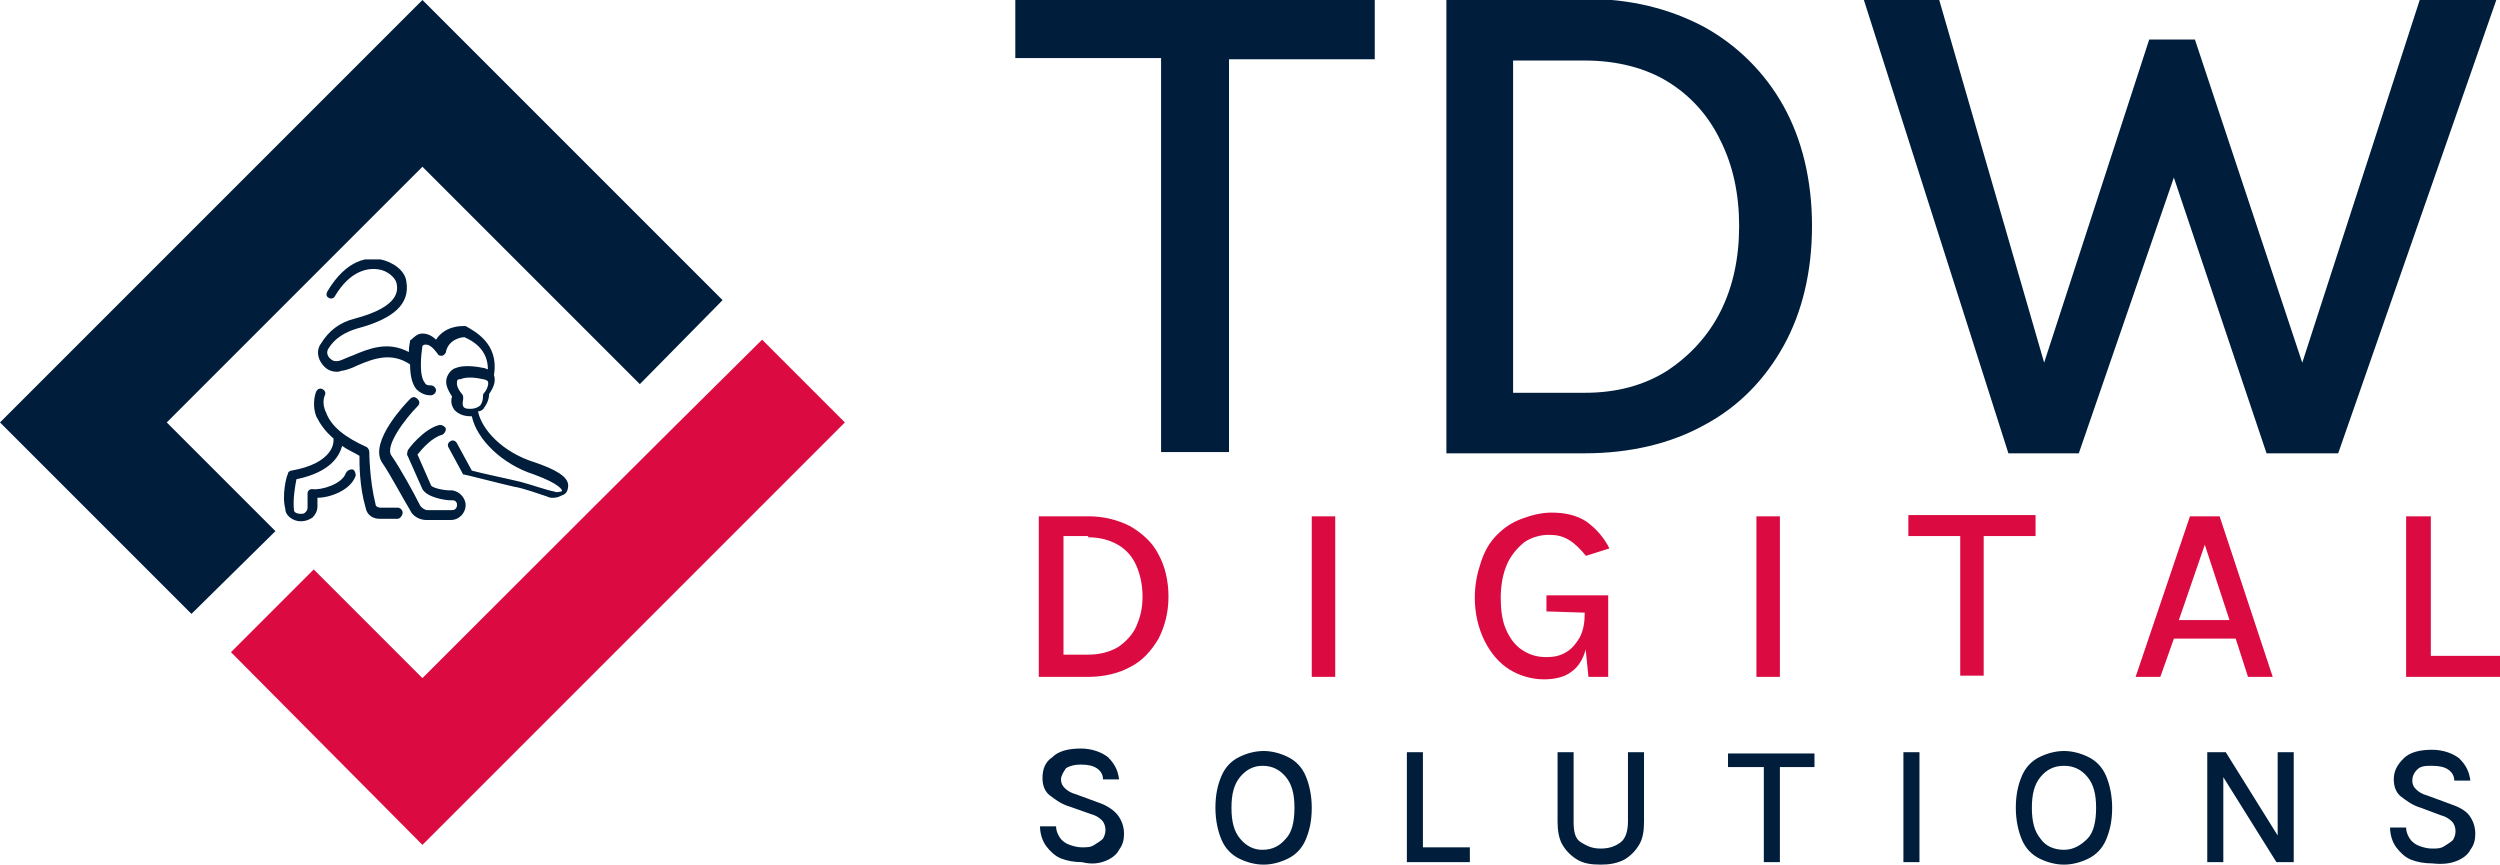
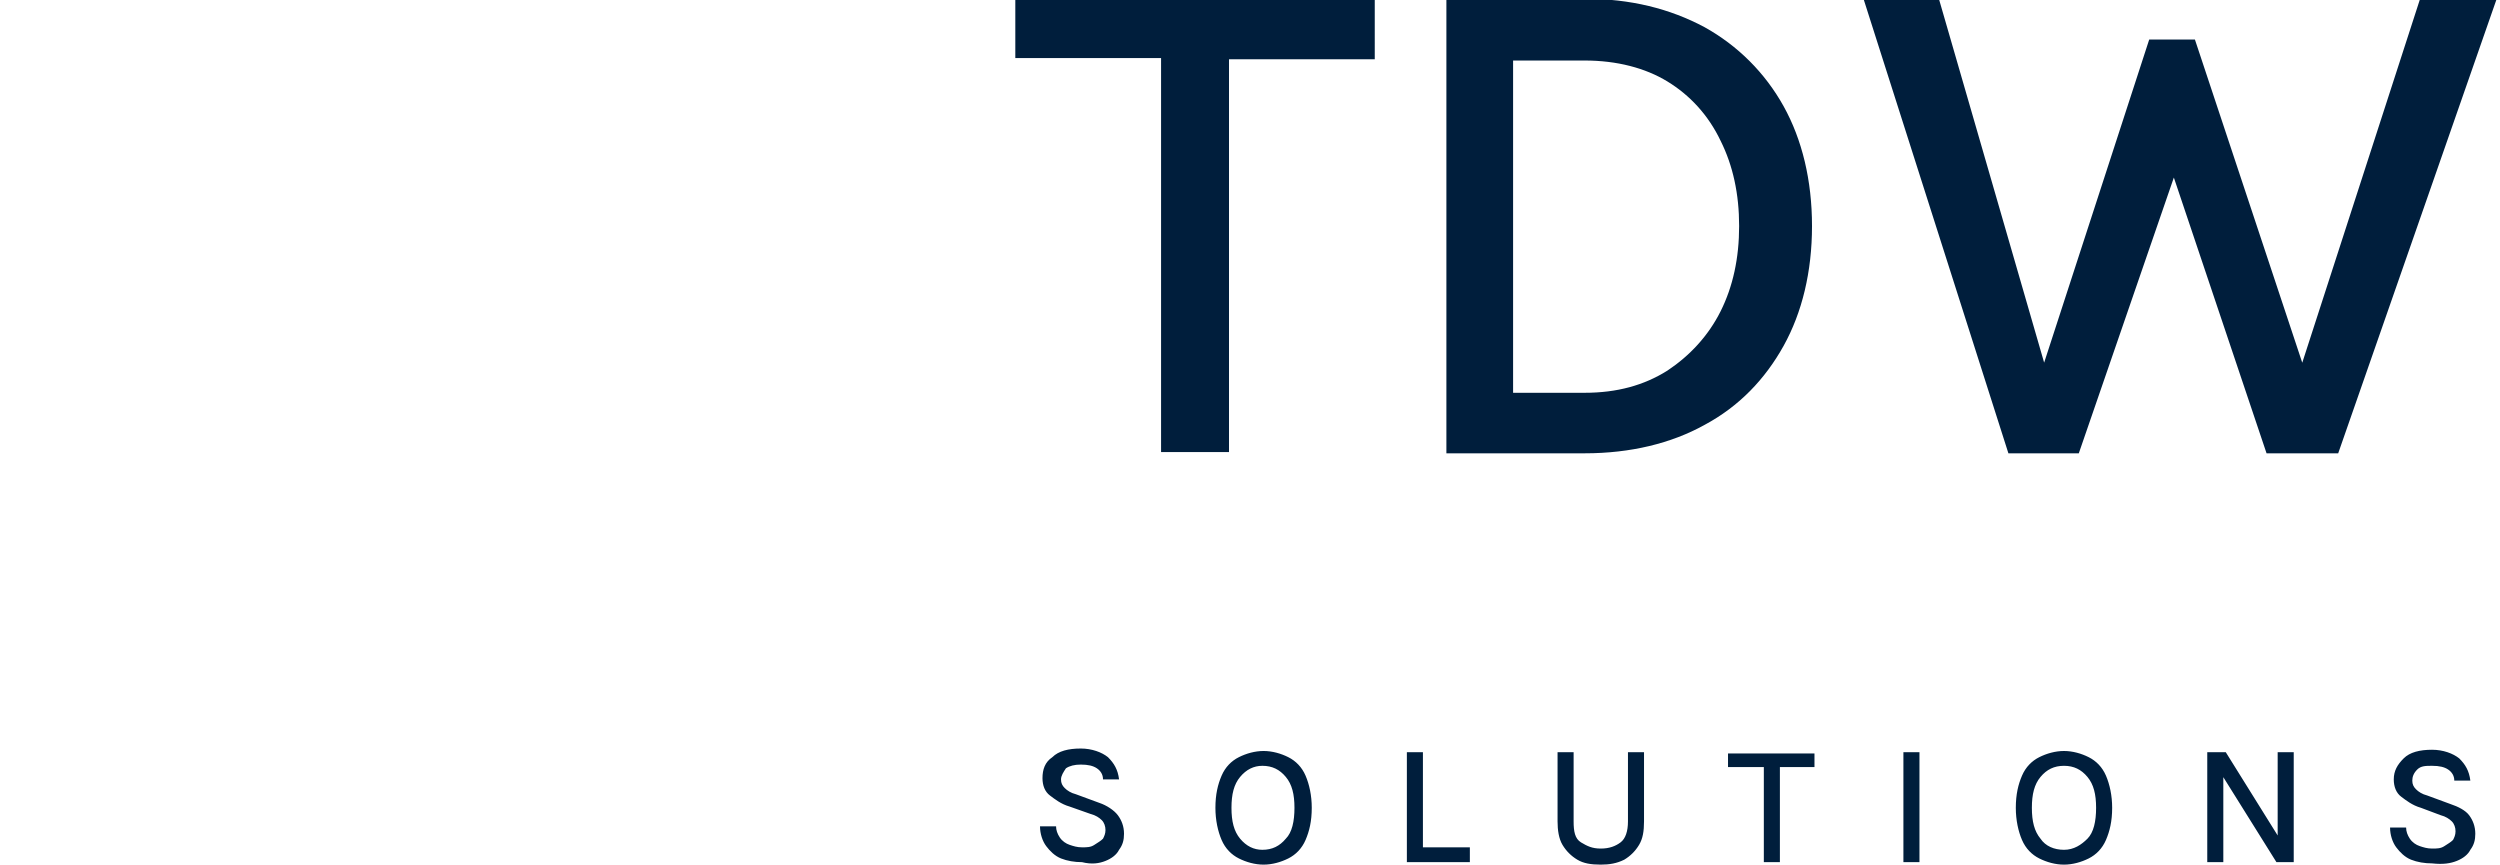
<svg xmlns="http://www.w3.org/2000/svg" xmlns:xlink="http://www.w3.org/1999/xlink" version="1.1" id="Layer_1" x="0px" y="0px" viewBox="0 0 202.4 70" style="enable-background:new 0 0 202.4 70;" xml:space="preserve">
  <style type="text/css">
	.st0{fill:#001E3C;}
	.st1{clip-path:url(#SVGID_2_);fill:#DB0A40;}
	.st2{fill:#DB0A40;}
	.st3{clip-path:url(#SVGID_4_);fill:#001E3C;}
</style>
-   <polygon class="st0" points="34.2,0 0,34.2 15.5,49.7 22.3,43 13.5,34.2 34.2,13.5 51.8,31.1 58.5,24.3 " />
  <g>
    <g>
      <defs>
-         <rect id="SVGID_1_" y="0" width="68.4" height="68.4" />
-       </defs>
+         </defs>
      <clipPath id="SVGID_2_">
        <use xlink:href="#SVGID_1_" style="overflow:visible;" />
      </clipPath>
-       <path class="st1" d="M61.7,27.5l6.7,6.7L34.2,68.4L18.7,52.8l6.7-6.7l8.8,8.8C43.3,45.8,52.5,36.6,61.7,27.5" />
    </g>
  </g>
  <g>
    <path class="st0" d="M162.6,36.7h5.7l8.1-23.5h-0.8l7.9,23.5h5.8L202.1,0h-6.2l-10.2,31.5h1.4l-9.4-28.3H174l-9.3,28.6h1.5L157,0   h-6.1L162.6,36.7z M128.3,4.9c2.6,0,4.9,0.6,6.7,1.7s3.3,2.7,4.3,4.8c1,2,1.5,4.3,1.5,6.9c0,2.6-0.5,4.9-1.5,6.9   c-1,2-2.5,3.6-4.3,4.8c-1.9,1.2-4.1,1.8-6.7,1.8h-5.8V4.9H128.3z M117.1,36.7h11.2c3.7,0,7-0.8,9.7-2.3c2.8-1.5,4.9-3.7,6.4-6.4   s2.3-6,2.3-9.7c0-3.7-0.8-7-2.3-9.7c-1.5-2.7-3.7-4.9-6.4-6.4c-2.8-1.5-6-2.3-9.7-2.3h-11.2V36.7z M95.2,4.7l-1.2-1.3v33.2h5.5V3.5   l-1.2,1.3h13V0H82.2v4.7L95.2,4.7L95.2,4.7z" />
-     <path class="st2" d="M194.8,41.8v13h7.6v-1.7h-5.6V41.8H194.8z M178.5,44.1l2,6.1h-4.1L178.5,44.1z M174.9,54.8l1.1-3.1h5l1,3.1h2   l-4.3-13h-2.4l-4.4,13H174.9z M159.1,43.4l-0.4-0.5v11.8h1.9V43l-0.4,0.4h4.6v-1.7h-10.3v1.7C154.5,43.4,159.1,43.4,159.1,43.4z    M144.1,41.8h-1.9v13h1.9V41.8z M130.2,54.8v-6.6h-5v1.3l3.1,0.1v2.2l0.3,3H130.2z M127.2,54.4c0.6-0.4,1-1.1,1.2-1.9   c0.3-0.8,0.4-1.8,0.4-2.9h-0.5c0,0.8-0.1,1.4-0.4,2c-0.3,0.5-0.6,0.9-1.1,1.2c-0.5,0.3-1,0.4-1.6,0.4c-0.8,0-1.4-0.2-2-0.6   s-1-1-1.3-1.7c-0.3-0.7-0.4-1.6-0.4-2.5c0-1.1,0.2-2,0.5-2.7s0.8-1.3,1.4-1.8c0.6-0.4,1.3-0.6,2-0.6c0.6,0,1.1,0.1,1.6,0.4   s0.9,0.7,1.4,1.3l1.9-0.6c-0.5-1-1.2-1.7-1.9-2.2c-0.8-0.5-1.7-0.7-2.8-0.7c-0.8,0-1.6,0.2-2.4,0.5s-1.4,0.7-2,1.3   c-0.6,0.6-1,1.3-1.3,2.2s-0.5,1.8-0.5,2.9c0,1.3,0.3,2.5,0.8,3.5c0.5,1,1.2,1.8,2,2.3S124,55,125,55   C125.9,55,126.7,54.8,127.2,54.4 M108.1,41.8h-1.9v13h1.9V41.8z M88.1,43.5c0.9,0,1.7,0.2,2.4,0.6c0.7,0.4,1.2,1,1.5,1.7   s0.5,1.5,0.5,2.5S92.3,50,92,50.7s-0.9,1.3-1.5,1.7C89.8,52.8,89,53,88.1,53h-2v-9.6H88.1z M84.1,54.8h4c1.3,0,2.5-0.3,3.4-0.8   c1-0.5,1.7-1.3,2.3-2.3c0.5-1,0.8-2.1,0.8-3.4c0-1.3-0.3-2.5-0.8-3.4c-0.5-1-1.3-1.7-2.3-2.3c-1-0.5-2.1-0.8-3.4-0.8h-4V54.8z" />
    <path class="st0" d="M198.9,69.7c0.5-0.2,0.9-0.5,1.1-0.9c0.3-0.4,0.4-0.8,0.4-1.3c0-0.6-0.2-1.1-0.5-1.5s-0.9-0.7-1.5-0.9   l-1.9-0.7c-0.4-0.1-0.7-0.3-0.9-0.5c-0.2-0.2-0.3-0.4-0.3-0.7c0-0.3,0.1-0.6,0.4-0.9s0.7-0.3,1.2-0.3c0.6,0,1,0.1,1.3,0.3   s0.5,0.5,0.5,0.9h1.3c-0.1-0.8-0.4-1.3-0.9-1.8c-0.5-0.4-1.3-0.7-2.2-0.7c-1,0-1.8,0.2-2.3,0.7s-0.8,1-0.8,1.7   c0,0.6,0.2,1.1,0.6,1.4c0.4,0.3,0.9,0.7,1.6,0.9l1.6,0.6c0.4,0.1,0.7,0.3,0.9,0.5c0.2,0.2,0.3,0.5,0.3,0.8c0,0.3-0.1,0.5-0.2,0.7   c-0.2,0.2-0.4,0.3-0.7,0.5s-0.6,0.2-1,0.2c-0.4,0-0.7-0.1-1-0.2s-0.6-0.3-0.8-0.6s-0.3-0.6-0.3-0.9h-1.3c0,0.6,0.2,1.2,0.5,1.6   s0.7,0.8,1.2,1s1.1,0.3,1.7,0.3C197.8,70,198.4,69.9,198.9,69.7 M178.7,69.8h1.3v-7.2h-0.2l4.5,7.2h1.4v-8.9h-1.3v6.9h0.1l-4.3-6.9   h-1.5L178.7,69.8L178.7,69.8z M165.2,67.9c-0.5-0.6-0.7-1.4-0.7-2.5c0-1.1,0.2-1.9,0.7-2.5c0.5-0.6,1.1-0.9,1.9-0.9   c0.8,0,1.4,0.3,1.9,0.9c0.5,0.6,0.7,1.4,0.7,2.5c0,1.1-0.2,2-0.7,2.5s-1.1,0.9-1.9,0.9C166.3,68.8,165.6,68.5,165.2,67.9    M169.1,69.5c0.6-0.3,1.1-0.8,1.4-1.5c0.3-0.7,0.5-1.5,0.5-2.6c0-1-0.2-1.9-0.5-2.6c-0.3-0.7-0.8-1.2-1.4-1.5   c-0.6-0.3-1.3-0.5-2-0.5s-1.4,0.2-2,0.5c-0.6,0.3-1.1,0.8-1.4,1.5s-0.5,1.5-0.5,2.6c0,1,0.2,1.9,0.5,2.6c0.3,0.7,0.8,1.2,1.4,1.5   c0.6,0.3,1.3,0.5,2,0.5C167.8,70,168.5,69.8,169.1,69.5 M155.4,60.9h-1.3v8.9h1.3V60.9z M143.1,62.1l-0.3-0.3v8h1.3v-8l-0.3,0.3   h3.1v-1.1h-7v1.1H143.1z M126.1,66.5c0,0.7,0.1,1.4,0.4,1.9c0.3,0.5,0.7,0.9,1.2,1.2c0.5,0.3,1.1,0.4,1.9,0.4   c0.7,0,1.3-0.1,1.9-0.4c0.5-0.3,0.9-0.7,1.2-1.2c0.3-0.5,0.4-1.1,0.4-1.9v-5.6h-1.3v5.6c0,0.8-0.2,1.4-0.6,1.7s-0.9,0.5-1.6,0.5   s-1.1-0.2-1.6-0.5s-0.6-0.9-0.6-1.7v-5.6h-1.3L126.1,66.5L126.1,66.5z M113.9,60.9v8.9h5.1v-1.2h-3.8v-7.7L113.9,60.9L113.9,60.9z    M100.4,67.9c-0.5-0.6-0.7-1.4-0.7-2.5c0-1.1,0.2-1.9,0.7-2.5c0.5-0.6,1.1-0.9,1.8-0.9c0.8,0,1.4,0.3,1.9,0.9s0.7,1.4,0.7,2.5   c0,1.1-0.2,2-0.7,2.5c-0.5,0.6-1.1,0.9-1.9,0.9C101.5,68.8,100.9,68.5,100.4,67.9 M104.3,69.5c0.6-0.3,1.1-0.8,1.4-1.5   c0.3-0.7,0.5-1.5,0.5-2.6c0-1-0.2-1.9-0.5-2.6c-0.3-0.7-0.8-1.2-1.4-1.5c-0.6-0.3-1.3-0.5-2-0.5s-1.4,0.2-2,0.5s-1.1,0.8-1.4,1.5   s-0.5,1.5-0.5,2.6c0,1,0.2,1.9,0.5,2.6c0.3,0.7,0.8,1.2,1.4,1.5c0.6,0.3,1.3,0.5,2,0.5C103,70,103.7,69.8,104.3,69.5 M89.5,69.7   c0.5-0.2,0.9-0.5,1.1-0.9c0.3-0.4,0.4-0.8,0.4-1.3c0-0.6-0.2-1.1-0.5-1.5S89.6,65.2,89,65l-1.9-0.7c-0.4-0.1-0.7-0.3-0.9-0.5   c-0.2-0.2-0.3-0.4-0.3-0.7c0-0.3,0.2-0.6,0.4-0.9c0.3-0.2,0.7-0.3,1.2-0.3c0.6,0,1,0.1,1.3,0.3s0.5,0.5,0.5,0.9h1.3   c-0.1-0.8-0.4-1.3-0.9-1.8c-0.5-0.4-1.3-0.7-2.2-0.7c-1,0-1.8,0.2-2.3,0.7c-0.6,0.4-0.8,1-0.8,1.7c0,0.6,0.2,1.1,0.6,1.4   c0.4,0.3,0.9,0.7,1.6,0.9l1.7,0.6c0.4,0.1,0.7,0.3,0.9,0.5s0.3,0.5,0.3,0.8c0,0.3-0.1,0.5-0.2,0.7c-0.2,0.2-0.4,0.3-0.7,0.5   s-0.6,0.2-1,0.2c-0.4,0-0.7-0.1-1-0.2s-0.6-0.3-0.8-0.6s-0.3-0.6-0.3-0.9h-1.3c0,0.6,0.2,1.2,0.5,1.6c0.3,0.4,0.7,0.8,1.2,1   c0.5,0.2,1.1,0.3,1.7,0.3C88.4,70,89,69.9,89.5,69.7" />
  </g>
  <g>
    <g>
      <defs>
-         <rect id="SVGID_3_" x="22.8" y="21" width="23.5" height="21.5" />
-       </defs>
+         </defs>
      <clipPath id="SVGID_4_">
        <use xlink:href="#SVGID_3_" style="overflow:visible;" />
      </clipPath>
      <path class="st3" d="M23.3,38.4c0-0.2,0.2-0.3,0.3-0.3c3.4-0.6,3.4-2.3,3.4-2.4c0,0,0-0.1,0-0.2c-0.7-0.6-1.1-1.2-1.4-1.8    c-0.4-1.1,0-2,0-2c0.1-0.2,0.3-0.3,0.5-0.2s0.3,0.3,0.2,0.5c0,0-0.3,0.6,0.1,1.4c0.4,1.1,1.5,2,3.3,2.8c0.1,0.1,0.2,0.2,0.2,0.4    c0,0,0,2.2,0.5,4.2c0,0.2,0.2,0.3,0.4,0.3c0,0,0,0,0.1,0l1.3,0c0.2,0,0.4,0.2,0.4,0.4S32.4,42,32.2,42l0,0l-1.3,0c0,0-0.1,0-0.2,0    c-0.5,0-1-0.3-1.1-0.9c-0.5-1.7-0.5-3.5-0.5-4.2c-0.5-0.3-1-0.5-1.4-0.8c-0.2,0.7-0.8,2.1-3.7,2.7c-0.1,0.5-0.3,1.6-0.2,2.5    c0,0.2,0.3,0.3,0.5,0.3c0.2,0,0.3,0,0.4-0.1s0.2-0.2,0.2-0.4l0-1.1c0-0.1,0-0.2,0.1-0.3c0.1-0.1,0.2-0.1,0.3-0.1    c0.7,0.1,2.4-0.4,2.7-1.3c0.1-0.2,0.3-0.3,0.5-0.3s0.3,0.3,0.3,0.5c-0.4,1.2-2.1,1.8-3.1,1.8l0,0.7c0,0.4-0.2,0.7-0.4,0.9    c-0.3,0.2-0.6,0.3-0.9,0.3c0,0,0,0-0.1,0c-0.5,0-1.2-0.4-1.2-1C22.8,40.1,23.2,38.5,23.3,38.4 M33.2,32.3c0.2-0.2,0.4-0.2,0.6,0    c0.2,0.2,0.2,0.4,0,0.6c-0.9,0.9-2.7,3.2-2.1,4c0.7,1,1.8,3,2.3,4c0.1,0.2,0.4,0.4,0.6,0.4h2c0.4,0,0.4-0.4,0.4-0.4    c0-0.1,0-0.4-0.4-0.4c-0.1,0-0.1,0-0.2,0c-0.3,0-1.8-0.2-2.2-0.9l-1.2-2.7c-0.1-0.1,0-0.3,0-0.4c0-0.1,1.3-1.8,2.6-2.1    c0.2,0,0.4,0.1,0.5,0.3c0,0.2-0.1,0.4-0.3,0.5c-0.8,0.2-1.6,1.1-2,1.6l1.1,2.5c0.1,0.2,1,0.4,1.5,0.4c0.1,0,0.2,0,0.2,0    c0.7,0.1,1.1,0.7,1.1,1.2c0,0.6-0.5,1.2-1.2,1.2h-2c-0.5,0-1.1-0.3-1.3-0.8c-0.5-0.8-1.6-2.9-2.3-3.9    C29.9,35.7,32.9,32.6,33.2,32.3 M39.2,31.8c0.2-0.2,0.4-0.7,0.3-0.9c0-0.1-0.3-0.2-0.4-0.2c-1.3-0.3-1.8,0-1.8,0c0,0,0,0-0.1,0    c0,0-0.2,0-0.2,0.2c0,0.1-0.1,0.4,0.4,1c0.1,0.1,0.1,0.2,0.1,0.4c0,0.1-0.1,0.4,0,0.6c0.1,0.2,0.4,0.2,0.6,0.2    c0.3,0,0.6-0.1,0.8-0.3c0.2-0.3,0.2-0.6,0.2-0.7C39.1,32,39.1,31.9,39.2,31.8 M37.6,38.6l-1.3-2.4c-0.1-0.2,0-0.4,0.2-0.5    c0.2-0.1,0.4,0,0.5,0.2l1.2,2.2c0.7,0.2,3.1,0.7,3.9,0.9c0.8,0.2,2.2,0.7,2.8,0.8c0.2,0.1,0.4,0,0.5,0c0,0,0.1,0,0.1-0.1    c0,0-0.1-0.5-2.3-1.3c-2.5-0.8-4.6-2.8-5-4.7c0,0-0.1,0-0.1,0c-0.6,0-1-0.2-1.3-0.5c-0.3-0.4-0.3-0.8-0.2-1.1    c-0.4-0.6-0.6-1.1-0.4-1.6c0.2-0.5,0.6-0.7,0.7-0.7c0.2-0.1,0.9-0.3,2.3,0c0.1,0,0.2,0.1,0.3,0.1c0-1.6-1.2-2.3-1.9-2.6    c-0.3,0-1.3,0.2-1.5,1.2c0,0.1-0.2,0.3-0.3,0.3c-0.2,0-0.3,0-0.4-0.2c-0.3-0.4-0.6-0.7-0.9-0.7c-0.1,0-0.2,0-0.3,0.1    c-0.1,0.7-0.3,2.4,0.2,3c0.1,0.2,0.3,0.2,0.5,0.2c0.2,0,0.4,0.2,0.4,0.4c0,0.2-0.2,0.4-0.4,0.4c0,0-0.1,0-0.1,0    c-0.4,0-0.8-0.2-1.1-0.5c-0.4-0.5-0.5-1.3-0.5-2c-1.5-1-2.9-0.5-4.3,0.1c-0.4,0.2-0.7,0.3-1.1,0.4c-0.2,0-0.3,0.1-0.5,0.1    c-0.5,0-0.9-0.2-1.2-0.6c-0.4-0.5-0.5-1.2-0.1-1.7c0.6-1,1.5-1.7,2.7-2c3.8-1,3.5-2.4,3.4-2.9c-0.1-0.4-0.7-1-1.5-1.1    c-0.7-0.1-2.2,0-3.5,2.2c-0.1,0.2-0.4,0.2-0.5,0.1c-0.2-0.1-0.2-0.3-0.1-0.5c1.6-2.7,3.4-2.8,4.3-2.6c1,0.2,2,0.9,2.1,1.8    c0.3,1.8-1,3-4,3.8c-1,0.3-1.8,0.8-2.3,1.6c-0.2,0.3-0.1,0.6,0.1,0.8c0.2,0.2,0.4,0.3,0.8,0.2c0.3-0.1,0.7-0.3,1-0.4    c1.4-0.6,2.9-1.2,4.6-0.3c0-0.5,0.1-0.8,0.1-0.9c0,0,0-0.1,0.1-0.1c0.2-0.2,0.5-0.5,0.9-0.5c0.3,0,0.7,0.1,1.1,0.5    c0.7-1.1,2-1.1,2.1-1.1c0.1,0,0.1,0,0.2,0l0.1,0c0.7,0.4,2.7,1.4,2.3,3.9c0,0,0,0.1,0,0.1c0.2,0.6-0.2,1.2-0.4,1.5    c0,0.3-0.1,0.7-0.4,1.1c-0.1,0.2-0.3,0.3-0.5,0.3c0.3,1.5,2,3.3,4.5,4.1c1.8,0.6,2.8,1.2,2.8,1.9c0,0.3-0.1,0.7-0.5,0.8    c-0.2,0.1-0.4,0.2-0.7,0.2c-0.2,0-0.3,0-0.5-0.1c-0.6-0.2-2-0.7-2.7-0.8c-0.9-0.2-4-1-4.1-1C37.7,38.8,37.7,38.7,37.6,38.6" />
    </g>
  </g>
</svg>